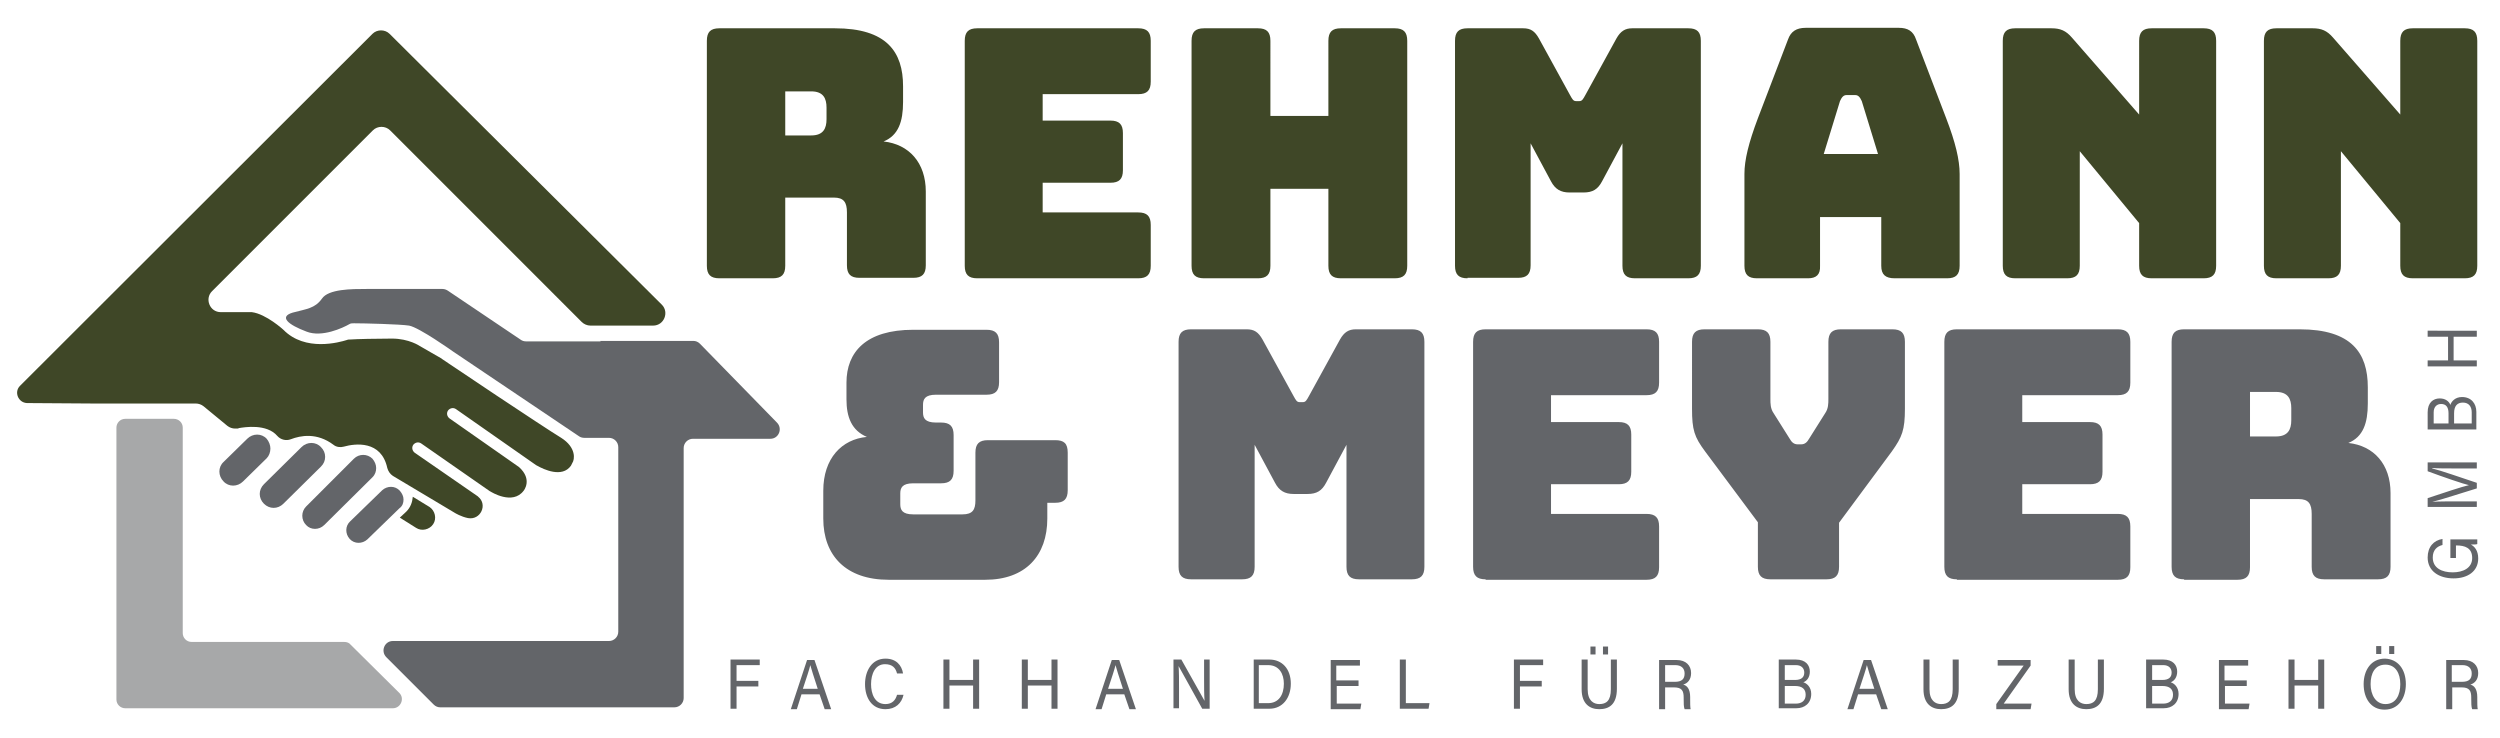
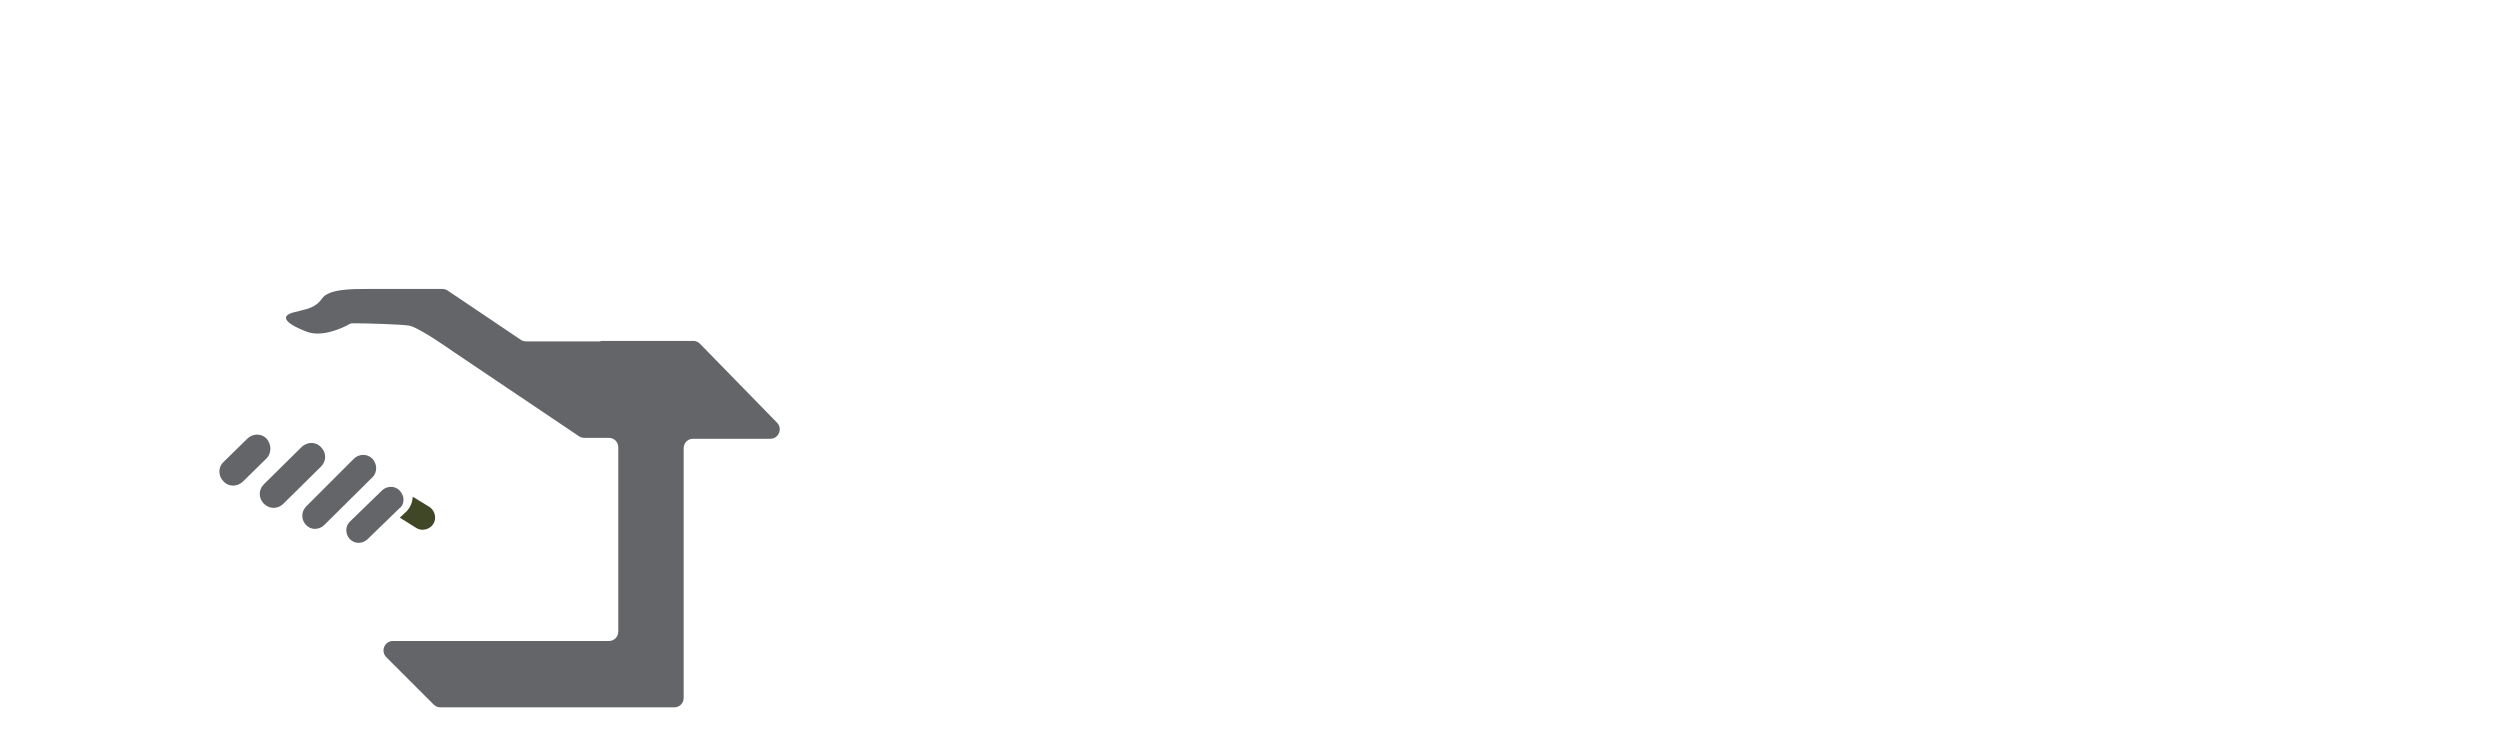
<svg xmlns="http://www.w3.org/2000/svg" xml:space="preserve" id="Ebene_1" x="0" y="0" version="1.1" width="100%" height="100%" viewBox="0 0 539 159.1">
  <style>
    .st0{fill:#3f4727}.st1{fill:#636569}
  </style>
-   <path d="M155.1 60c-1.9 0-2.7-.8-2.7-2.7V8.8c0-1.9.8-2.7 2.7-2.7H180c11.2 0 14.7 5.1 14.7 12.5V22c0 4.2-1 7.2-4.2 8.5 5.5.6 9.1 4.6 9.1 10.8v15.9c0 1.9-.8 2.7-2.7 2.7h-11.6c-1.9 0-2.7-.8-2.7-2.7V45.8c0-2.2-.7-3.2-2.8-3.2h-10.5v14.7c0 1.9-.8 2.7-2.7 2.7h-11.5zm14.2-30.8h5.6c2.6 0 3.3-1.5 3.3-3.5v-2.5c0-2-.7-3.5-3.3-3.5h-5.6v9.5zM210.7 60c-1.9 0-2.7-.8-2.7-2.7V8.8c0-1.9.8-2.7 2.7-2.7h34.7c1.9 0 2.7.8 2.7 2.7v8.8c0 1.9-.8 2.7-2.7 2.7h-20.6V26h14.6c1.9 0 2.7.8 2.7 2.7v8c0 1.9-.8 2.7-2.7 2.7h-14.6v6.4h20.6c1.9 0 2.7.8 2.7 2.7v8.8c0 1.9-.8 2.7-2.7 2.7h-34.7zm48.9 0c-1.9 0-2.7-.8-2.7-2.7V8.8c0-1.9.8-2.7 2.7-2.7h11.6c1.9 0 2.7.8 2.7 2.7V25h12.5V8.8c0-1.9.8-2.7 2.7-2.7h11.6c1.9 0 2.7.8 2.7 2.7v48.5c0 1.9-.8 2.7-2.7 2.7h-11.6c-1.9 0-2.7-.8-2.7-2.7V40.7h-12.5v16.6c0 1.9-.8 2.7-2.7 2.7h-11.6zm56.8 0c-1.9 0-2.7-.8-2.7-2.7V8.8c0-1.9.8-2.7 2.7-2.7h12c1.6 0 2.5.6 3.4 2.2l6.7 12.2c.5.9.7 1.3 1.3 1.3h.7c.6 0 .8-.4 1.3-1.3l6.7-12.2c.9-1.6 1.9-2.2 3.4-2.2H364c1.9 0 2.7.8 2.7 2.7v48.5c0 1.9-.8 2.7-2.7 2.7h-11.5c-1.9 0-2.7-.8-2.7-2.7V30.9l-4.4 8.2c-.9 1.7-2 2.4-4 2.4h-3c-1.9 0-3.1-.7-4-2.4l-4.4-8.2v26.3c0 1.9-.8 2.7-2.7 2.7h-10.9zm73.4 0h-11c-1.9 0-2.7-.8-2.7-2.7V37.5c0-3 .9-6.7 2.9-12l6.5-17c.6-1.7 1.8-2.5 3.8-2.5h20.1c1.9 0 3.1.7 3.7 2.5l6.5 17c2 5.2 2.9 9 2.9 12v19.8c0 1.9-.8 2.7-2.7 2.7h-11.3c-2 0-2.9-.8-2.9-2.7V46.8h-13.2v10.5c.1 1.9-.8 2.7-2.6 2.7zm3.4-26.8h11.7l-3.5-11.4c-.4-.9-.8-1.3-1.4-1.3h-1.9c-.6 0-1 .4-1.4 1.3l-3.5 11.4zM434.5 60c-1.9 0-2.7-.8-2.7-2.7V8.8c0-1.9.8-2.7 2.7-2.7h7.8c1.9 0 3.1.5 4.4 2l14.5 16.6V8.8c0-1.9.8-2.7 2.7-2.7h11.2c1.9 0 2.7.8 2.7 2.7v48.5c0 1.9-.8 2.7-2.7 2.7h-11.2c-1.9 0-2.7-.8-2.7-2.7v-9.2l-12.8-15.5v24.7c0 1.9-.8 2.7-2.7 2.7h-11.2zm56.3 0c-1.9 0-2.7-.8-2.7-2.7V8.8c0-1.9.8-2.7 2.7-2.7h7.8c1.9 0 3.1.5 4.4 2l14.5 16.6V8.8c0-1.9.8-2.7 2.7-2.7h11.2c1.9 0 2.7.8 2.7 2.7v48.5c0 1.9-.8 2.7-2.7 2.7h-11.2c-1.9 0-2.7-.8-2.7-2.7v-9.2l-12.8-15.5v24.7c0 1.9-.8 2.7-2.7 2.7h-11.2z" class="st0" />
-   <path d="M207.5 110.9c2.2 0 2.8-1 2.8-3V97.6c0-1.9.8-2.7 2.7-2.7h14.5c1.9 0 2.7.7 2.7 2.7v8.1c0 1.9-.8 2.7-2.7 2.7h-1.7v3.4c0 8-4.7 13.2-13.4 13.2h-20.8c-9.2 0-14.1-5.2-14.1-13.2v-6c0-7 4-11.1 9.4-11.6-3.3-1.4-4.4-4.3-4.4-8.1v-3.6c0-6.6 4.2-11.4 14.4-11.4h15.8c1.9 0 2.7.8 2.7 2.7v8.6c0 1.9-.8 2.7-2.7 2.7h-10.9c-2.4 0-2.8 1-2.8 2.2v1.6c0 1.2.4 2.2 2.8 2.2h1.1c1.9 0 2.7.8 2.7 2.7v7.7c0 1.9-.8 2.7-2.7 2.7h-6c-2.4 0-2.8 1-2.8 2.2v2.3c0 1.2.4 2.2 2.8 2.2h10.6zm49.3 14c-1.9 0-2.7-.8-2.7-2.7V73.7c0-1.9.8-2.7 2.7-2.7h12c1.6 0 2.5.6 3.4 2.2l6.7 12.2c.5.9.7 1.3 1.3 1.3h.7c.6 0 .8-.4 1.3-1.3l6.7-12.2c.9-1.6 1.9-2.2 3.4-2.2h12.1c1.9 0 2.7.8 2.7 2.7v48.5c0 1.9-.8 2.7-2.7 2.7H293c-1.9 0-2.7-.8-2.7-2.7V95.9l-4.4 8.2c-.9 1.7-2 2.4-4 2.4h-3c-1.9 0-3.1-.7-4-2.4l-4.4-8.2v26.3c0 1.9-.8 2.7-2.7 2.7h-11zm63.5 0c-1.9 0-2.7-.8-2.7-2.7V73.7c0-1.9.8-2.7 2.7-2.7H355c1.9 0 2.7.8 2.7 2.7v8.8c0 1.9-.8 2.7-2.7 2.7h-20.6V91H349c1.9 0 2.7.8 2.7 2.7v8c0 1.9-.8 2.7-2.7 2.7h-14.6v6.4H355c1.9 0 2.7.8 2.7 2.7v8.8c0 1.9-.8 2.7-2.7 2.7h-34.7zm61.4 0c-1.9 0-2.7-.8-2.7-2.7v-9.6l-11.4-15.3c-2.3-3.1-2.8-4.6-2.8-9.2V73.7c0-1.9.8-2.7 2.7-2.7H379c1.9 0 2.7.8 2.7 2.7V86c0 1 0 2.1.7 3.1l3.4 5.4c.5.9 1 1.3 1.8 1.3h.7c.8 0 1.3-.4 1.8-1.3l3.4-5.4c.7-1 .7-2.1.7-3.1V73.7c0-1.9.8-2.7 2.7-2.7H408c1.9 0 2.7.8 2.7 2.7v14.4c0 4.6-.6 6.1-2.8 9.2l-11.4 15.4v9.5c0 1.9-.8 2.7-2.7 2.7h-12.1zm40.2 0c-1.9 0-2.7-.8-2.7-2.7V73.7c0-1.9.8-2.7 2.7-2.7h34.7c1.9 0 2.7.8 2.7 2.7v8.8c0 1.9-.8 2.7-2.7 2.7H436V91h14.6c1.9 0 2.7.8 2.7 2.7v8c0 1.9-.8 2.7-2.7 2.7H436v6.4h20.6c1.9 0 2.7.8 2.7 2.7v8.8c0 1.9-.8 2.7-2.7 2.7h-34.7zm49 0c-1.9 0-2.7-.8-2.7-2.7V73.7c0-1.9.8-2.7 2.7-2.7h24.9c11.2 0 14.7 5.1 14.7 12.5V87c0 4.2-1 7.2-4.2 8.5 5.5.6 9.1 4.6 9.1 10.8v15.9c0 1.9-.8 2.7-2.7 2.7h-11.6c-1.9 0-2.7-.8-2.7-2.7v-11.4c0-2.2-.7-3.2-2.8-3.2h-10.5v14.7c0 1.9-.8 2.7-2.7 2.7h-11.5zm14.2-30.8h5.6c2.6 0 3.3-1.5 3.3-3.5V88c0-2-.7-3.5-3.3-3.5h-5.6v9.6zm-327.5 48.1h6.2v1.2h-5v3.4h4.7v1.2h-4.7v4.8h-1.3v-10.6zm15.2 7.5-1 3.2h-1.3l3.5-10.6h1.6l3.6 10.6h-1.4l-1.1-3.2h-3.9zm3.5-1.2c-.9-2.8-1.4-4.3-1.6-5.1-.2.9-.8 2.7-1.6 5.1h3.2zm18.5 1.3c-.4 1.8-1.7 3.1-3.9 3.1-2.9 0-4.4-2.4-4.4-5.4 0-2.9 1.5-5.5 4.4-5.5 2.3 0 3.5 1.4 3.8 3.2h-1.3c-.3-1.2-1-2-2.6-2-2.1 0-3 2.1-3 4.3 0 2.1.8 4.3 3.1 4.3 1.5 0 2.2-.9 2.5-2h1.4zm8.6-7.6h1.3v4.4h5.1v-4.4h1.3v10.6h-1.3v-5h-5.1v5h-1.3v-10.6zm16.9 0h1.3v4.4h5.1v-4.4h1.3v10.6h-1.3v-5h-5.1v5h-1.3v-10.6zm18.2 7.5-1 3.2h-1.3l3.5-10.6h1.6l3.6 10.6h-1.4l-1.1-3.2h-3.9zm3.6-1.2c-.9-2.8-1.4-4.3-1.6-5.1-.2.9-.8 2.7-1.6 5.1h3.2zm10.9 4.3v-10.6h1.7c1.4 2.5 4.4 7.8 5 8.9-.1-1.4-.1-3-.1-4.8v-4.1h1.2v10.6h-1.6c-1.3-2.3-4.4-8-5.1-9.2.1 1.2.1 3 .1 4.9v4.2H253zm17.2-10.6h3.5c2.7 0 4.6 2 4.6 5.2 0 3.1-1.8 5.4-4.6 5.4h-3.4v-10.6zm1.2 9.4h2c2.3 0 3.4-1.8 3.4-4.2 0-2.1-1-4-3.4-4h-2v8.2zm21.6-3.7h-4.8v3.8h5.3l-.2 1.2h-6.4v-10.6h6.3v1.2h-5.1v3.2h4.8v1.2zm8.8-5.7h1.3v9.4h5.1l-.2 1.2h-6.2v-10.6zm24.7 0h6.2v1.2h-5v3.4h4.7v1.2h-4.7v4.8h-1.3v-10.6zm15.8 0v6.4c0 2.5 1.3 3.2 2.5 3.2 1.5 0 2.5-.7 2.5-3.2v-6.4h1.3v6.3c0 3.4-1.7 4.4-3.8 4.4-2 0-3.8-1.1-3.8-4.3v-6.4h1.3zm.6-1.1v-1.7h1.1v1.7h-1.1zm2.7 0v-1.7h1.1v1.7h-1.1zm13.4 7.1v4.7h-1.3v-10.6h3.8c2 0 3.1 1.2 3.1 2.8 0 1.4-.7 2.2-1.7 2.5.8.2 1.5.9 1.5 2.7v.5c0 .7 0 1.7.1 2.1h-1.3c-.2-.5-.2-1.3-.2-2.3v-.2c0-1.5-.4-2.2-2.1-2.2H359zm0-1.2h2.1c1.5 0 2.1-.6 2.1-1.8 0-1.1-.7-1.8-2-1.8H359v3.6zm24.5-4.8h3.7c2.1 0 3 1.2 3 2.6 0 1.2-.6 2-1.4 2.3.7.2 1.7 1 1.7 2.5 0 2-1.4 3.1-3.2 3.1h-3.8v-10.5zm3.5 4.4c1.4 0 2-.6 2-1.6 0-.9-.6-1.6-1.8-1.6h-2.4v3.2h2.2zm-2.2 5.1h2.4c1.2 0 2.1-.6 2.1-1.9 0-1.2-.7-1.9-2.3-1.9h-2.2v3.8zm15.8-2-1 3.2h-1.3l3.5-10.6h1.6l3.6 10.6h-1.4l-1.1-3.2h-3.9zm3.5-1.2c-.9-2.8-1.4-4.3-1.6-5.1-.2.9-.8 2.7-1.6 5.1h3.2zm11.9-6.3v6.4c0 2.5 1.3 3.2 2.5 3.2 1.5 0 2.5-.7 2.5-3.2v-6.4h1.3v6.3c0 3.4-1.7 4.4-3.8 4.4-2 0-3.8-1.1-3.8-4.3v-6.4h1.3zm14.4 9.6 5.9-8.3h-5.6v-1.2h7.1v1.2l-5.8 8.2h6l-.2 1.2h-7.4v-1.1zm16.9-9.6v6.4c0 2.5 1.3 3.2 2.5 3.2 1.5 0 2.5-.7 2.5-3.2v-6.4h1.3v6.3c0 3.4-1.7 4.4-3.8 4.4-2 0-3.8-1.1-3.8-4.3v-6.4h1.3zm15.4 0h3.7c2.1 0 3 1.2 3 2.6 0 1.2-.6 2-1.4 2.3.7.2 1.7 1 1.7 2.5 0 2-1.4 3.1-3.2 3.1h-3.8v-10.5zm3.5 4.4c1.4 0 2-.6 2-1.6 0-.9-.6-1.6-1.8-1.6H464v3.2h2.2zm-2.2 5.1h2.4c1.2 0 2.1-.6 2.1-1.9 0-1.2-.7-1.9-2.3-1.9H464v3.8zm20.5-3.8h-4.8v3.8h5.3l-.2 1.2h-6.4v-10.6h6.3v1.2h-5.1v3.2h4.8v1.2zm8.9-5.7h1.3v4.4h5.1v-4.4h1.3v10.6h-1.3v-5h-5.1v5h-1.3v-10.6zm25.3 5.3c0 2.9-1.5 5.5-4.6 5.5-2.9 0-4.5-2.4-4.5-5.5 0-3 1.6-5.5 4.6-5.5 2.8.1 4.5 2.3 4.5 5.5zm-7.6 0c0 2.3 1.1 4.3 3.2 4.3 2.3 0 3.2-2 3.2-4.3s-1-4.2-3.2-4.2c-2.3 0-3.2 1.9-3.2 4.2zm1.2-6.5v-1.7h1.1v1.7h-1.1zm2.8 0v-1.7h1.1v1.7h-1.1zm13.6 7.2v4.7h-1.3v-10.6h3.8c2 0 3.1 1.2 3.1 2.8 0 1.4-.7 2.2-1.7 2.5.8.2 1.5.9 1.5 2.7v.5c0 .7 0 1.7.1 2.1H533c-.2-.5-.2-1.3-.2-2.3v-.2c0-1.5-.4-2.2-2.1-2.2h-2zm0-1.2h2.1c1.5 0 2.1-.6 2.1-1.8 0-1.1-.7-1.8-2-1.8h-2.3v3.6zm5.4-30.7v1c-.2.1-.7.1-1.4.1.8.4 1.6 1.3 1.6 3 0 2.8-2.3 4.3-5.3 4.3-3.2 0-5.6-1.6-5.6-4.5 0-2.3 1.3-3.7 3.2-4v1.3c-1.2.3-2.1 1.1-2.1 2.7 0 2.3 2 3.2 4.3 3.2 2.2 0 4.2-.9 4.2-3.1s-1.6-2.7-3.4-2.7h-.1v2.7h-1.2v-4h5.8zm-4.6-15.3c-2 0-4 0-5.1-.1v.1c1.7.4 6.3 2 9.6 3.1v1.2c-2.7.8-7.8 2.5-9.6 2.9 1.2-.1 3.6-.1 5.4-.1h4.2v1.2h-10.6v-1.9c3.3-1.1 7.5-2.5 8.9-2.8-1-.2-5.7-1.8-8.9-3v-1.9H534v1.3h-4.5zm-6.1-8.4v-3.7c0-2.1 1.2-3 2.6-3 1.2 0 2 .6 2.3 1.4.2-.7 1-1.7 2.5-1.7 2 0 3.1 1.4 3.1 3.2v3.8h-10.5zm4.5-3.5c0-1.4-.6-2-1.6-2-.9 0-1.6.6-1.6 1.8v2.4h3.2v-2.2zm5 2.2v-2.4c0-1.2-.6-2.1-1.9-2.1-1.2 0-1.9.7-1.9 2.3v2.2h3.8zM523.4 79v-1.3h4.4v-5.1h-4.4v-1.3H534v1.3h-5v5.1h5V79h-10.6z" class="st1" />
-   <path d="M121 94.4c-4.1-2.5-24.4-16.1-25.7-17l-.1-.1-4.7-2.7s-2.3-1.6-6-1.6c-3.2 0-7.7.1-9 .2-.2 0-.5 0-.7.1-1.6.5-9 2.6-13.7-2.2 0 0-3.7-3.4-6.8-3.8h-6.7c-2.4 0-3.5-2.9-1.9-4.5l34.7-34.7c1-1 2.7-1 3.7 0l41.3 41.3c.5.5 1.2.8 1.9.8h13.5c2.4 0 3.5-2.9 1.9-4.5L84 7.3c-1-1-2.7-1-3.7 0l-76 75.9c-1.3 1.3-.4 3.6 1.5 3.7l14.4.1h22c.6 0 1.2.2 1.7.6l5.1 4.2c.5.4 1.1.6 1.7.6h.3c.2 0 .4 0 .5-.1 1.2-.2 6-1 8.3 1.7.7.8 1.9 1.1 2.9.7 2.1-.8 5.6-1.5 9.2 1.2.6.5 1.5.6 2.2.4 2.5-.7 8.1-1.4 9.4 4.6.2.7.6 1.3 1.2 1.7l13.4 8s1.3.8 2.8 1.1c2.7.5 4.3-2.9 2.2-4.6l-.1-.1-13.6-9.4c-.5-.4-.7-1.1-.3-1.7.4-.5 1.1-.7 1.7-.3l14.8 10.3.2.1s4.7 3 7.1-.2c0 0 2-2.4-1-5.1l-15-10.5c-.5-.4-.7-1.1-.3-1.7.4-.5 1.1-.7 1.7-.3l17.3 12.1c.1 0 .1.1.2.1 1.4.8 5.4 2.7 7.3 0l.3-.6c.5-.7.9-3.3-2.4-5.4z" class="st0" />
-   <path fill="#a7a8a9" d="M74.2 138.4H41.3c-1.1 0-1.9-.9-1.9-1.9V92.2c0-1.1-.9-1.9-1.9-1.9H27c-1.1 0-1.9.9-1.9 1.9v58.6c0 1.1.9 1.9 1.9 1.9h57.7c1.7 0 2.6-2.1 1.4-3.3L75.6 139c-.3-.4-.8-.6-1.4-.6z" />
  <path d="M70.1 98.5c0-.8-.3-1.5-.9-2.1-1.1-1.2-3-1.2-4.2 0l-8.1 8c-1.2 1.2-1.2 3 0 4.2 1.2 1.2 3 1.2 4.2 0l8.1-8c.6-.6.9-1.3.9-2.1zm-.2 14.7 10.4-10.3c.6-.6.8-1.3.8-2s-.3-1.4-.8-2c-1.1-1.1-2.9-1.1-4 0L66 109.2c-1.1 1.1-1.1 2.9 0 4 1 1.1 2.8 1.1 3.9 0zM58.3 96.7c0-.7-.3-1.5-.8-2.1-1.1-1.2-3-1.2-4.2 0l-5.1 5c-1.2 1.1-1.2 3 0 4.2 1.1 1.2 3 1.2 4.2 0l5.1-5c.5-.5.8-1.3.8-2.1z" class="st1" />
  <path d="M150.9 74.1c-.4-.4-.9-.6-1.4-.6h-20.1l.1.1h-16.1c-.4 0-.8-.1-1.2-.4L96.6 62.7c-.3-.2-.7-.4-1.2-.4H79.1c-3.3 0-8.3 0-9.7 2.1-1.5 2.1-3.3 2.2-6.3 3-3 .9-1 2.6 3 4.1 3.3 1.3 7.8-.8 9.2-1.6.3-.2.6-.2 1-.2 2.2 0 10 .2 11.9.5 2.2.4 9.5 5.6 9.5 5.6l27.2 18.3c.3.2.7.3 1.1.3h5.3c1.1 0 2 .9 2 2v39.8c0 1.1-.9 2-2 2H84.7c-1.8 0-2.7 2.2-1.4 3.5l10.2 10.2c.4.4.9.6 1.4.6h50.5c1.1 0 2-.9 2-2V96.6c0-1.1.9-2 2-2h16.7c1.8 0 2.7-2.2 1.4-3.5l-16.6-17z" class="st1" />
  <path d="M87 107.7c0-.7-.3-1.3-.8-1.9-1-1.1-2.7-1.1-3.8-.1l-6.9 6.7c-1.1 1-1.1 2.7-.1 3.8 1 1.1 2.7 1.1 3.8.1l6.9-6.7c.7-.5.9-1.2.9-1.9z" class="st1" />
  <path d="m92.6 109.3-3.6-2.2c-.1 1.2-.5 2.3-1.4 3.2l-1.4 1.3 3.5 2.2c1.2.8 2.9.4 3.7-.8.8-1.2.4-2.9-.8-3.7z" class="st0" />
</svg>